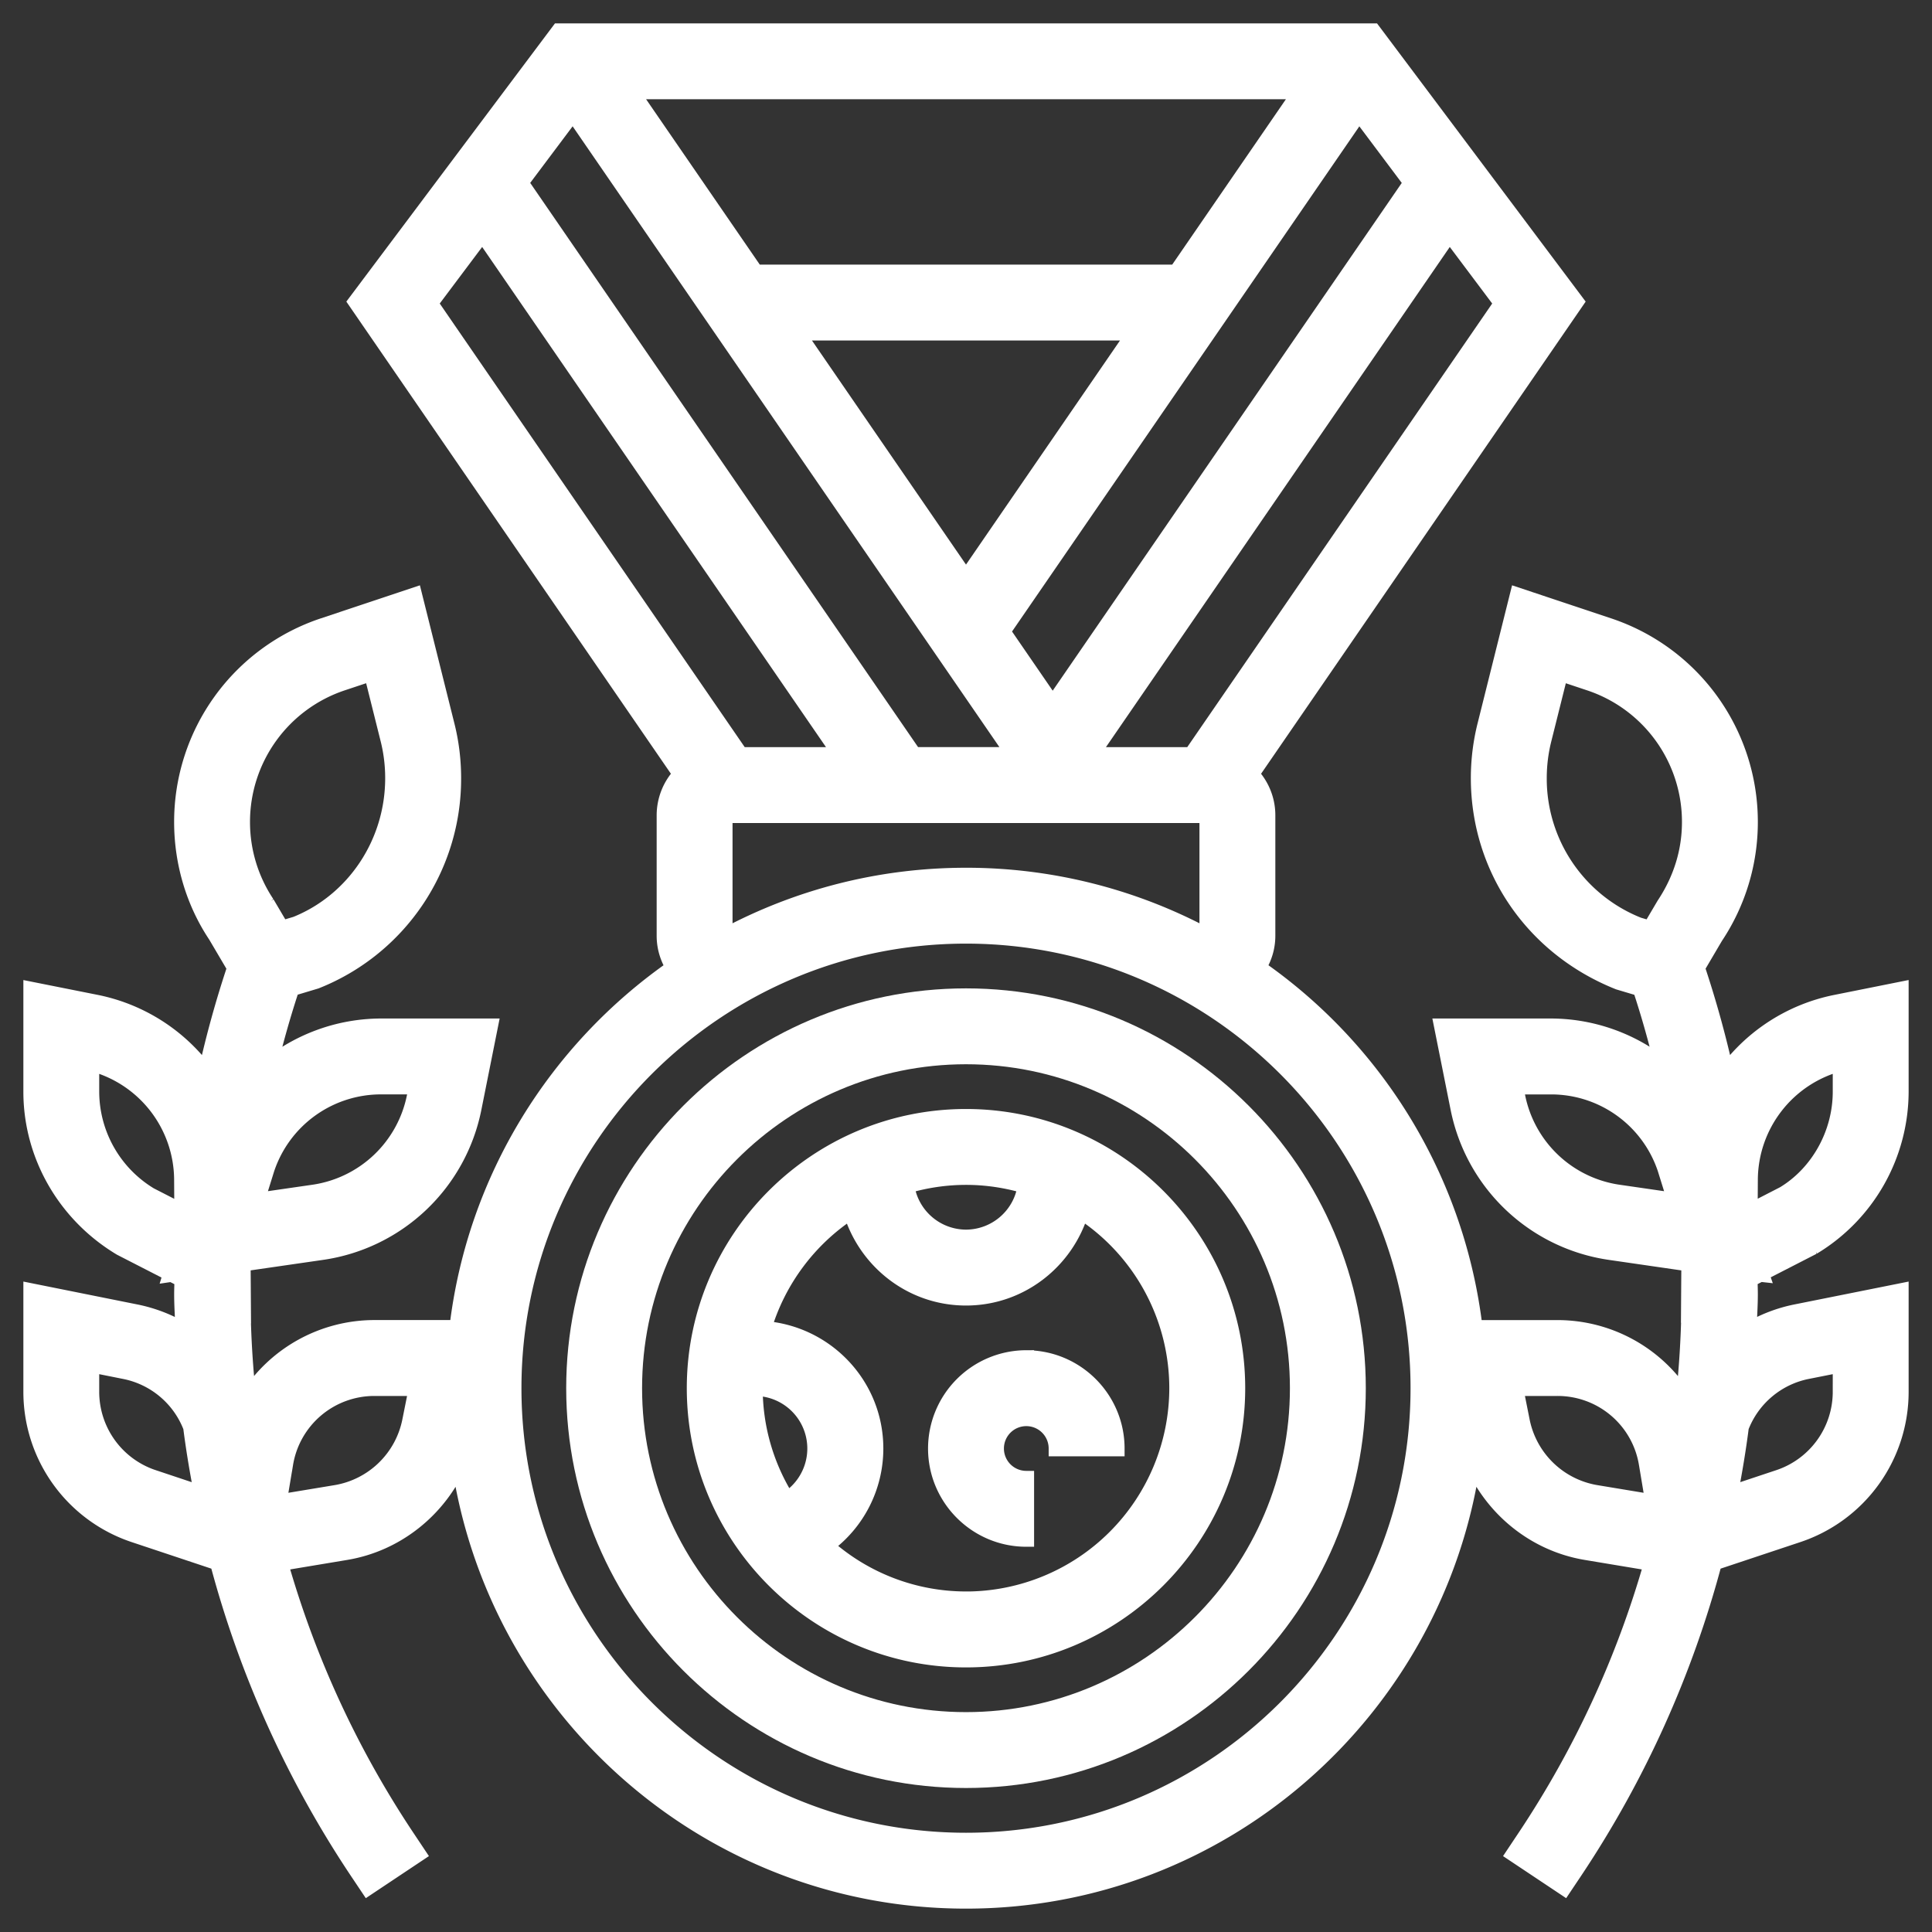
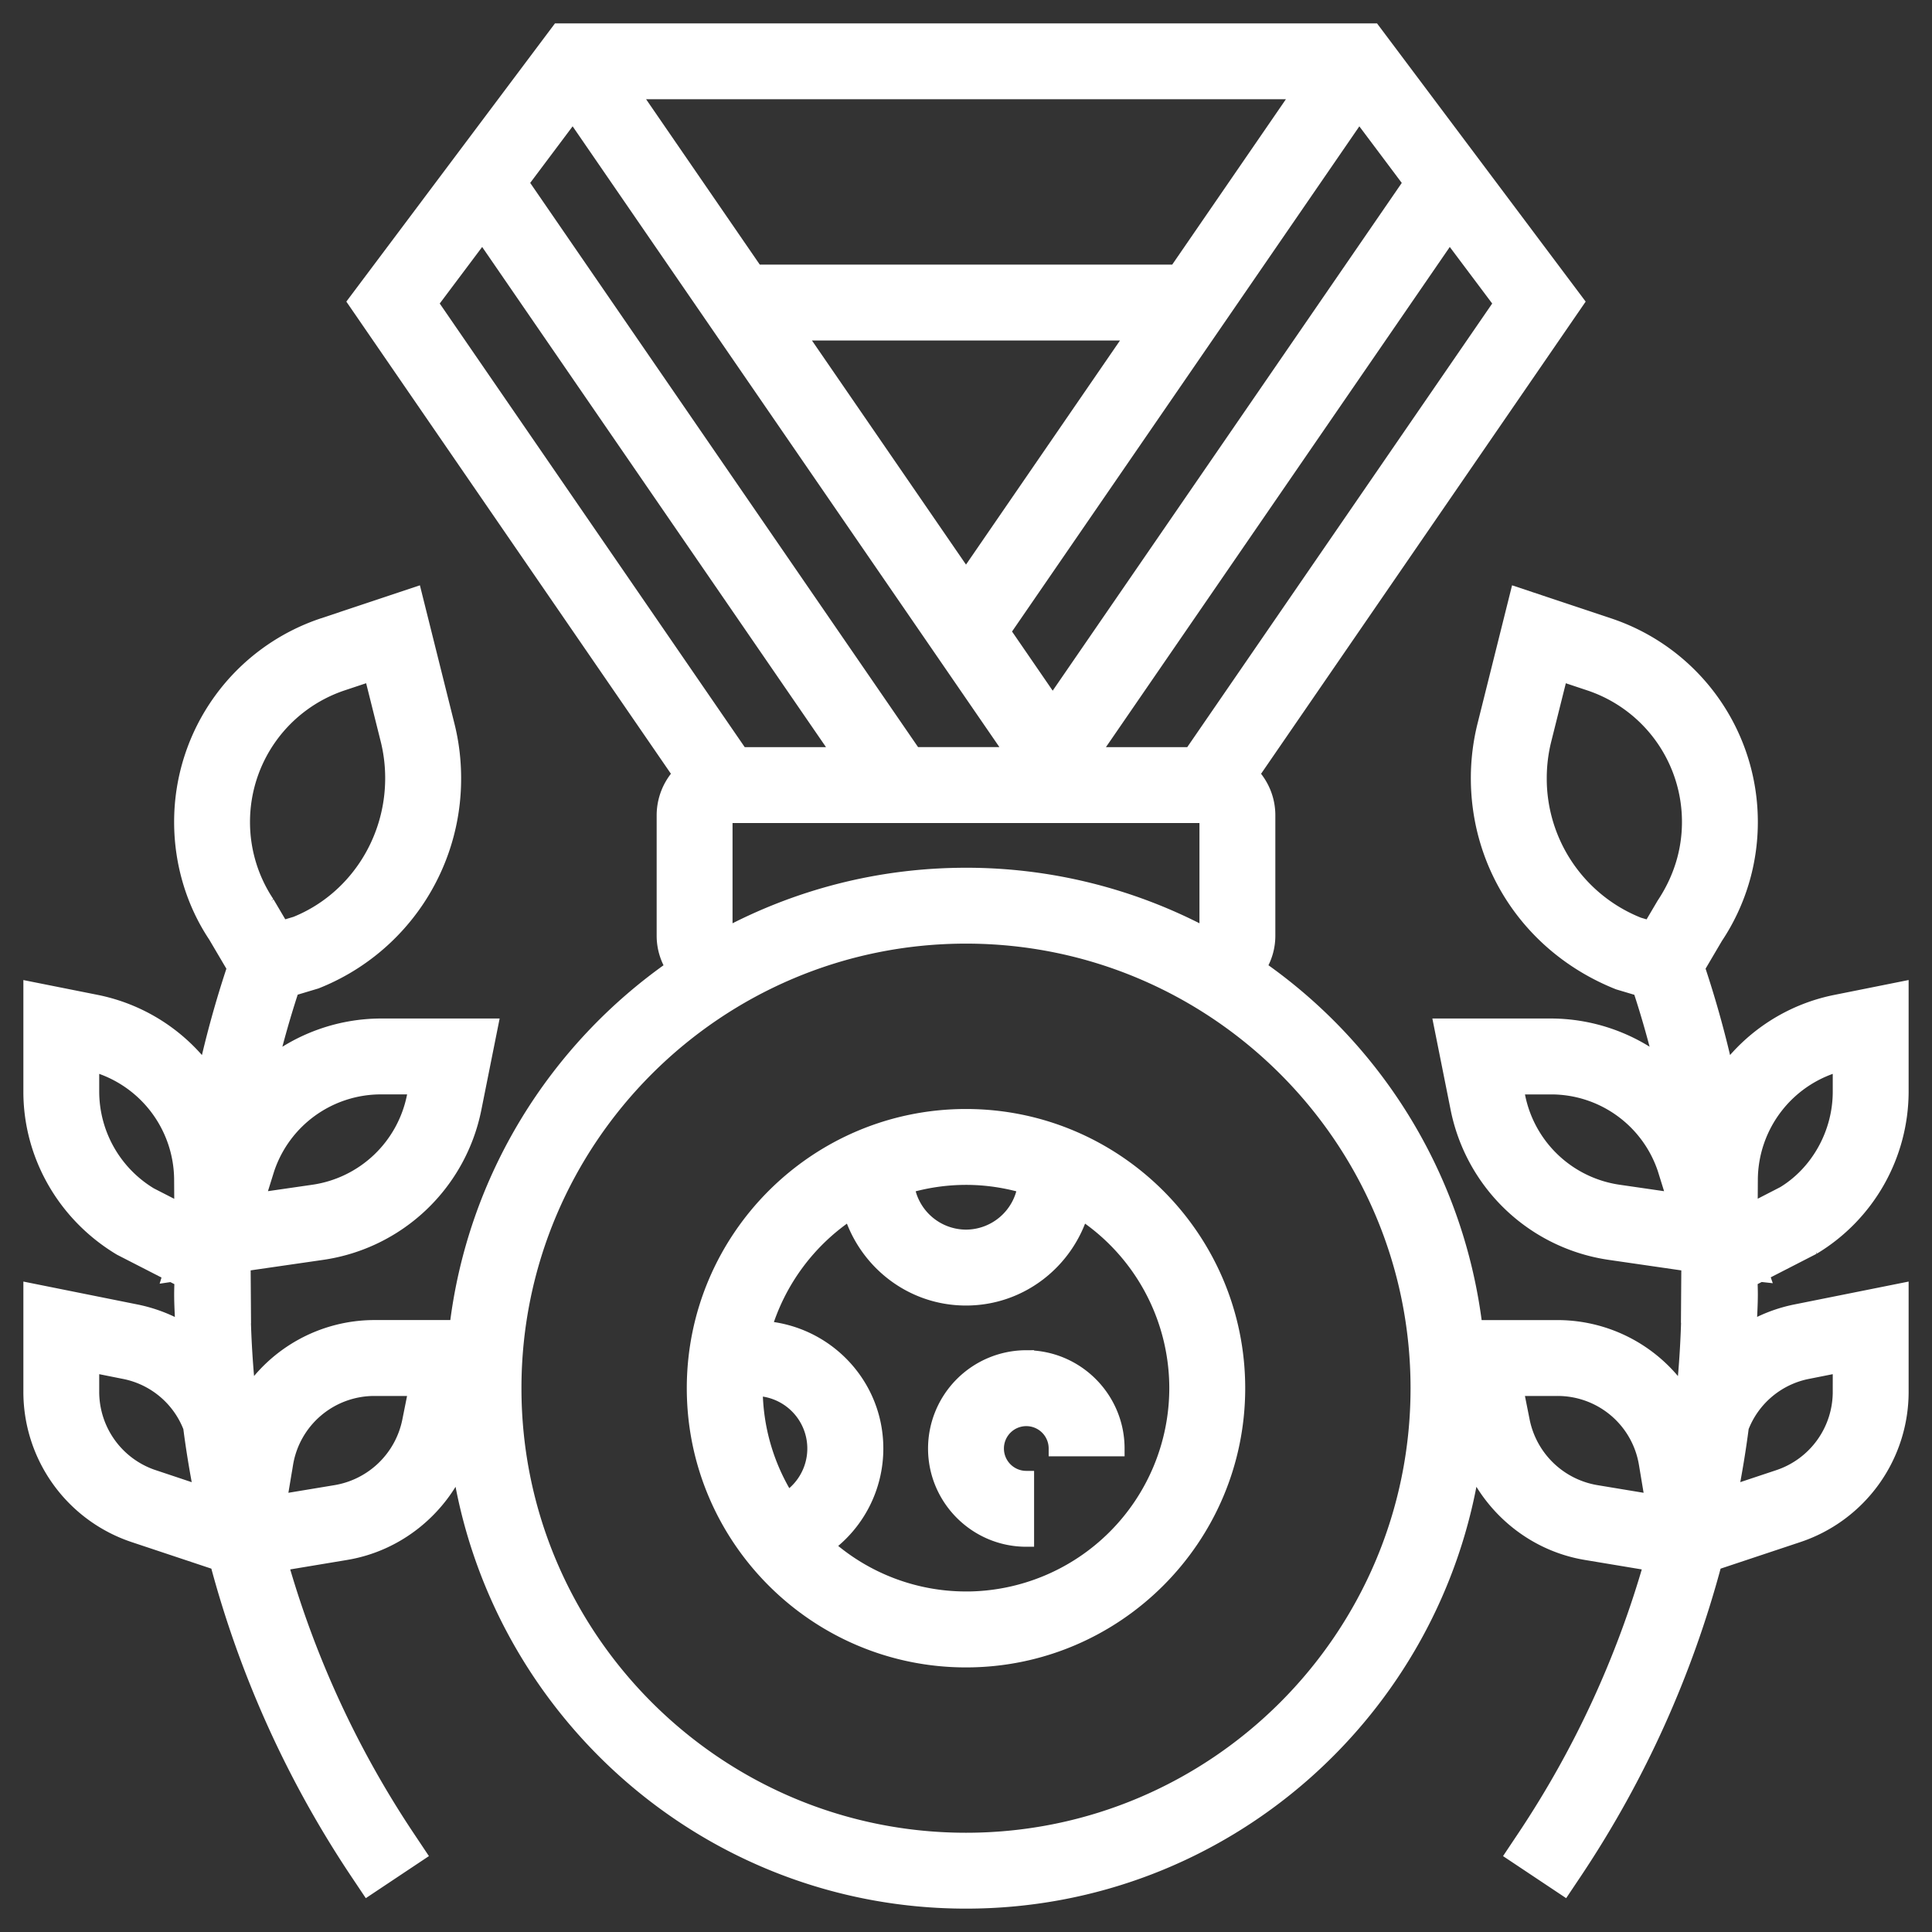
<svg xmlns="http://www.w3.org/2000/svg" width="62" height="62" viewBox="0 0 62 62">
  <rect x="0" y="0" width="62" height="62" fill="#333333" stroke="none" />
  <g fill="#FFF" fill-rule="nonzero" stroke="#FFF" stroke-width=".5">
    <path d="M31 35.839c-4.803 0-8.71 3.906-8.71 8.71 0 4.802 3.907 8.71 8.71 8.71 4.803 0 8.71-3.908 8.71-8.71 0-4.804-3.907-8.71-8.71-8.71zm1.907 2.213A1.933 1.933 0 0 1 31 39.71a1.933 1.933 0 0 1-1.907-1.658A6.749 6.749 0 0 1 31 37.774c.663 0 1.302.1 1.907.278zm-7.65 10.07a6.72 6.72 0 0 1-1.031-3.574 1.937 1.937 0 0 1 1.03 3.574zm5.743 3.2a6.74 6.74 0 0 1-4.495-1.72 3.845 3.845 0 0 0 1.592-3.118c0-2.04-1.59-3.698-3.593-3.843a6.793 6.793 0 0 1 2.804-3.765c.478 1.596 1.942 2.77 3.692 2.77 1.75 0 3.214-1.174 3.692-2.77a6.769 6.769 0 0 1 3.082 5.672A6.783 6.783 0 0 1 31 51.323z" />
    <path d="M32.935 43.58a2.907 2.907 0 0 0-2.903 2.904c0 1.6 1.303 2.903 2.903 2.903v-1.935a.968.968 0 1 1 .968-.968h1.936c0-1.6-1.303-2.903-2.904-2.903z" />
-     <path d="M31 31.968c-6.937 0-12.58 5.644-12.58 12.58 0 6.937 5.643 12.581 12.58 12.581s12.58-5.644 12.58-12.58c0-6.937-5.643-12.581-12.58-12.581zm0 23.226c-5.87 0-10.645-4.776-10.645-10.646 0-5.869 4.776-10.645 10.645-10.645 5.87 0 10.645 4.776 10.645 10.645 0 5.87-4.776 10.646-10.645 10.646z" />
    <path d="M61 35.035v-3.28l-2.107.422a5.784 5.784 0 0 0-3.502 2.238 33.276 33.276 0 0 0-.93-3.358l.585-.994a6.625 6.625 0 0 0 1.115-3.683 6.632 6.632 0 0 0-4.54-6.3l-2.92-.974-1.04 4.163a6.991 6.991 0 0 0-.21 1.702c0 2.884 1.73 5.442 4.493 6.542l.7.209c.269.812.5 1.633.701 2.459a5.784 5.784 0 0 0-3.575-1.246h-3.499l.528 2.64a5.814 5.814 0 0 0 4.87 4.609l2.536.368.001.088-.01 1.421.011-.005a31.53 31.53 0 0 1-.174 2.777 4.81 4.81 0 0 0-4.055-2.22h-2.651a16.45 16.45 0 0 0-6.948-11.562c.186-.297.298-.644.298-1.019v-3.87c0-.509-.2-.968-.522-1.315L50.578 9.685 44.065 1h-26.13l-6.513 8.685 10.423 15.162a1.928 1.928 0 0 0-.522 1.314v3.871c0 .375.112.722.297 1.02-3.767 2.625-6.384 6.78-6.948 11.56h-2.651a4.809 4.809 0 0 0-4.054 2.22 31.507 31.507 0 0 1-.174-2.776l.01.005-.01-1.42c.002-.03.002-.06.002-.09l2.534-.367a5.812 5.812 0 0 0 4.872-4.61l.528-2.639h-3.5a5.778 5.778 0 0 0-3.574 1.248c.2-.83.433-1.651.702-2.465l.783-.235a6.98 6.98 0 0 0 4.408-6.512c0-.575-.07-1.148-.21-1.701l-1.04-4.164-2.92.974a6.631 6.631 0 0 0-4.54 6.3c0 1.314.386 2.588 1.087 3.638l.613 1.04a33.276 33.276 0 0 0-.929 3.358 5.784 5.784 0 0 0-3.502-2.24L1 31.756v3.28c0 2.028 1.08 3.934 2.875 5.01l1.607.824-.006.02.034-.005.34.174c-.004.158-.011.317-.011.477 0 .386.029.77.042 1.154a4.869 4.869 0 0 0-1.504-.58L1 41.432v3.23a4.832 4.832 0 0 0 3.309 4.59l2.68.893a33.226 33.226 0 0 0 4.441 9.858l.378.565 1.61-1.073-.377-.565a31.31 31.31 0 0 1-4.046-8.766l2.108-.351c1.637-.273 2.996-1.384 3.639-2.872C15.908 54.88 22.743 61 31 61s15.093-6.12 16.257-14.06c.643 1.489 2.002 2.6 3.639 2.873l2.109.351a31.31 31.31 0 0 1-4.047 8.766l-.377.565 1.61 1.073.378-.565a33.202 33.202 0 0 0 4.44-9.858l2.681-.893a4.832 4.832 0 0 0 3.31-4.59v-3.23l-3.376.676a4.826 4.826 0 0 0-1.504.58c.012-.384.041-.767.041-1.153 0-.16-.007-.319-.01-.478l.337-.173.036.004-.007-.02 1.664-.854A5.836 5.836 0 0 0 61 35.034zm-9.054 3.233a3.873 3.873 0 0 1-3.248-3.073l-.066-.324h1.14a3.862 3.862 0 0 1 3.666 2.63l.321 1.03-1.813-.263zM12.23 34.87h1.139l-.065.325a3.876 3.876 0 0 1-3.25 3.073l-1.812.262.316-1.013a3.865 3.865 0 0 1 3.672-2.647zM10.99 21.915l.937-.312.534 2.136c.1.4.15.816.15 1.232 0 2.088-1.252 3.94-3.11 4.688l-.462.138-.476-.807a4.698 4.698 0 0 1-.79-2.61 4.7 4.7 0 0 1 3.217-4.465zm-8.056 13.12v-.912a3.882 3.882 0 0 1 2.904 3.754l.006 1.005-1.03-.528a3.89 3.89 0 0 1-1.88-3.32zm1.986 12.382a2.901 2.901 0 0 1-1.986-2.755v-.868l1.062.212A2.88 2.88 0 0 1 6.128 45.8c.092.718.211 1.43.35 2.137l-1.557-.52zm8.235-1.806a2.918 2.918 0 0 1-2.37 2.294l-1.834.304.206-1.234a2.894 2.894 0 0 1 2.864-2.427h1.347l-.213 1.063zm25.077-21.385h-3.216l11.5-16.729 1.678 2.237-9.962 14.492zm-8.901 0L16.707 5.863l1.678-2.238 14.162 20.6h-3.215zm2.843-3.96l11.44-16.64 1.678 2.238-11.51 16.742-1.608-2.34zm-6.593-9.589h10.836L31 18.56l-5.418-7.882zm12.167-1.935H24.251l-3.992-5.807h21.482l-3.992 5.807zM15.482 7.497l11.5 16.729h-3.215L13.804 9.734l1.678-2.237zm7.776 22.535v-3.87h15.484v3.87h-.017A16.341 16.341 0 0 0 31 28.097c-2.792 0-5.42.703-7.725 1.935h-.017zM31 59.065c-8.004 0-14.516-6.512-14.516-14.517 0-8.004 6.512-14.516 14.516-14.516 8.004 0 14.516 6.512 14.516 14.516 0 8.005-6.512 14.517-14.516 14.517zM48.844 45.61l-.212-1.062h1.347a2.894 2.894 0 0 1 2.864 2.427l.206 1.234-1.835-.304a2.919 2.919 0 0 1-2.37-2.295zm9.159-1.605l1.062-.211v.868a2.901 2.901 0 0 1-1.986 2.755l-1.556.518c.138-.708.257-1.42.349-2.137a2.883 2.883 0 0 1 2.13-1.793zm-8.616-19.034c0-.416.051-.83.151-1.232l.534-2.135.937.312a4.698 4.698 0 0 1 3.217 4.464c0 .931-.273 1.834-.819 2.655l-.45.763-.378-.111a5.056 5.056 0 0 1-3.192-4.716zm7.853 13.35l-1.085.558.006-1.009a3.881 3.881 0 0 1 2.904-3.747v.912c0 1.35-.72 2.623-1.825 3.287z" />
  </g>
</svg>